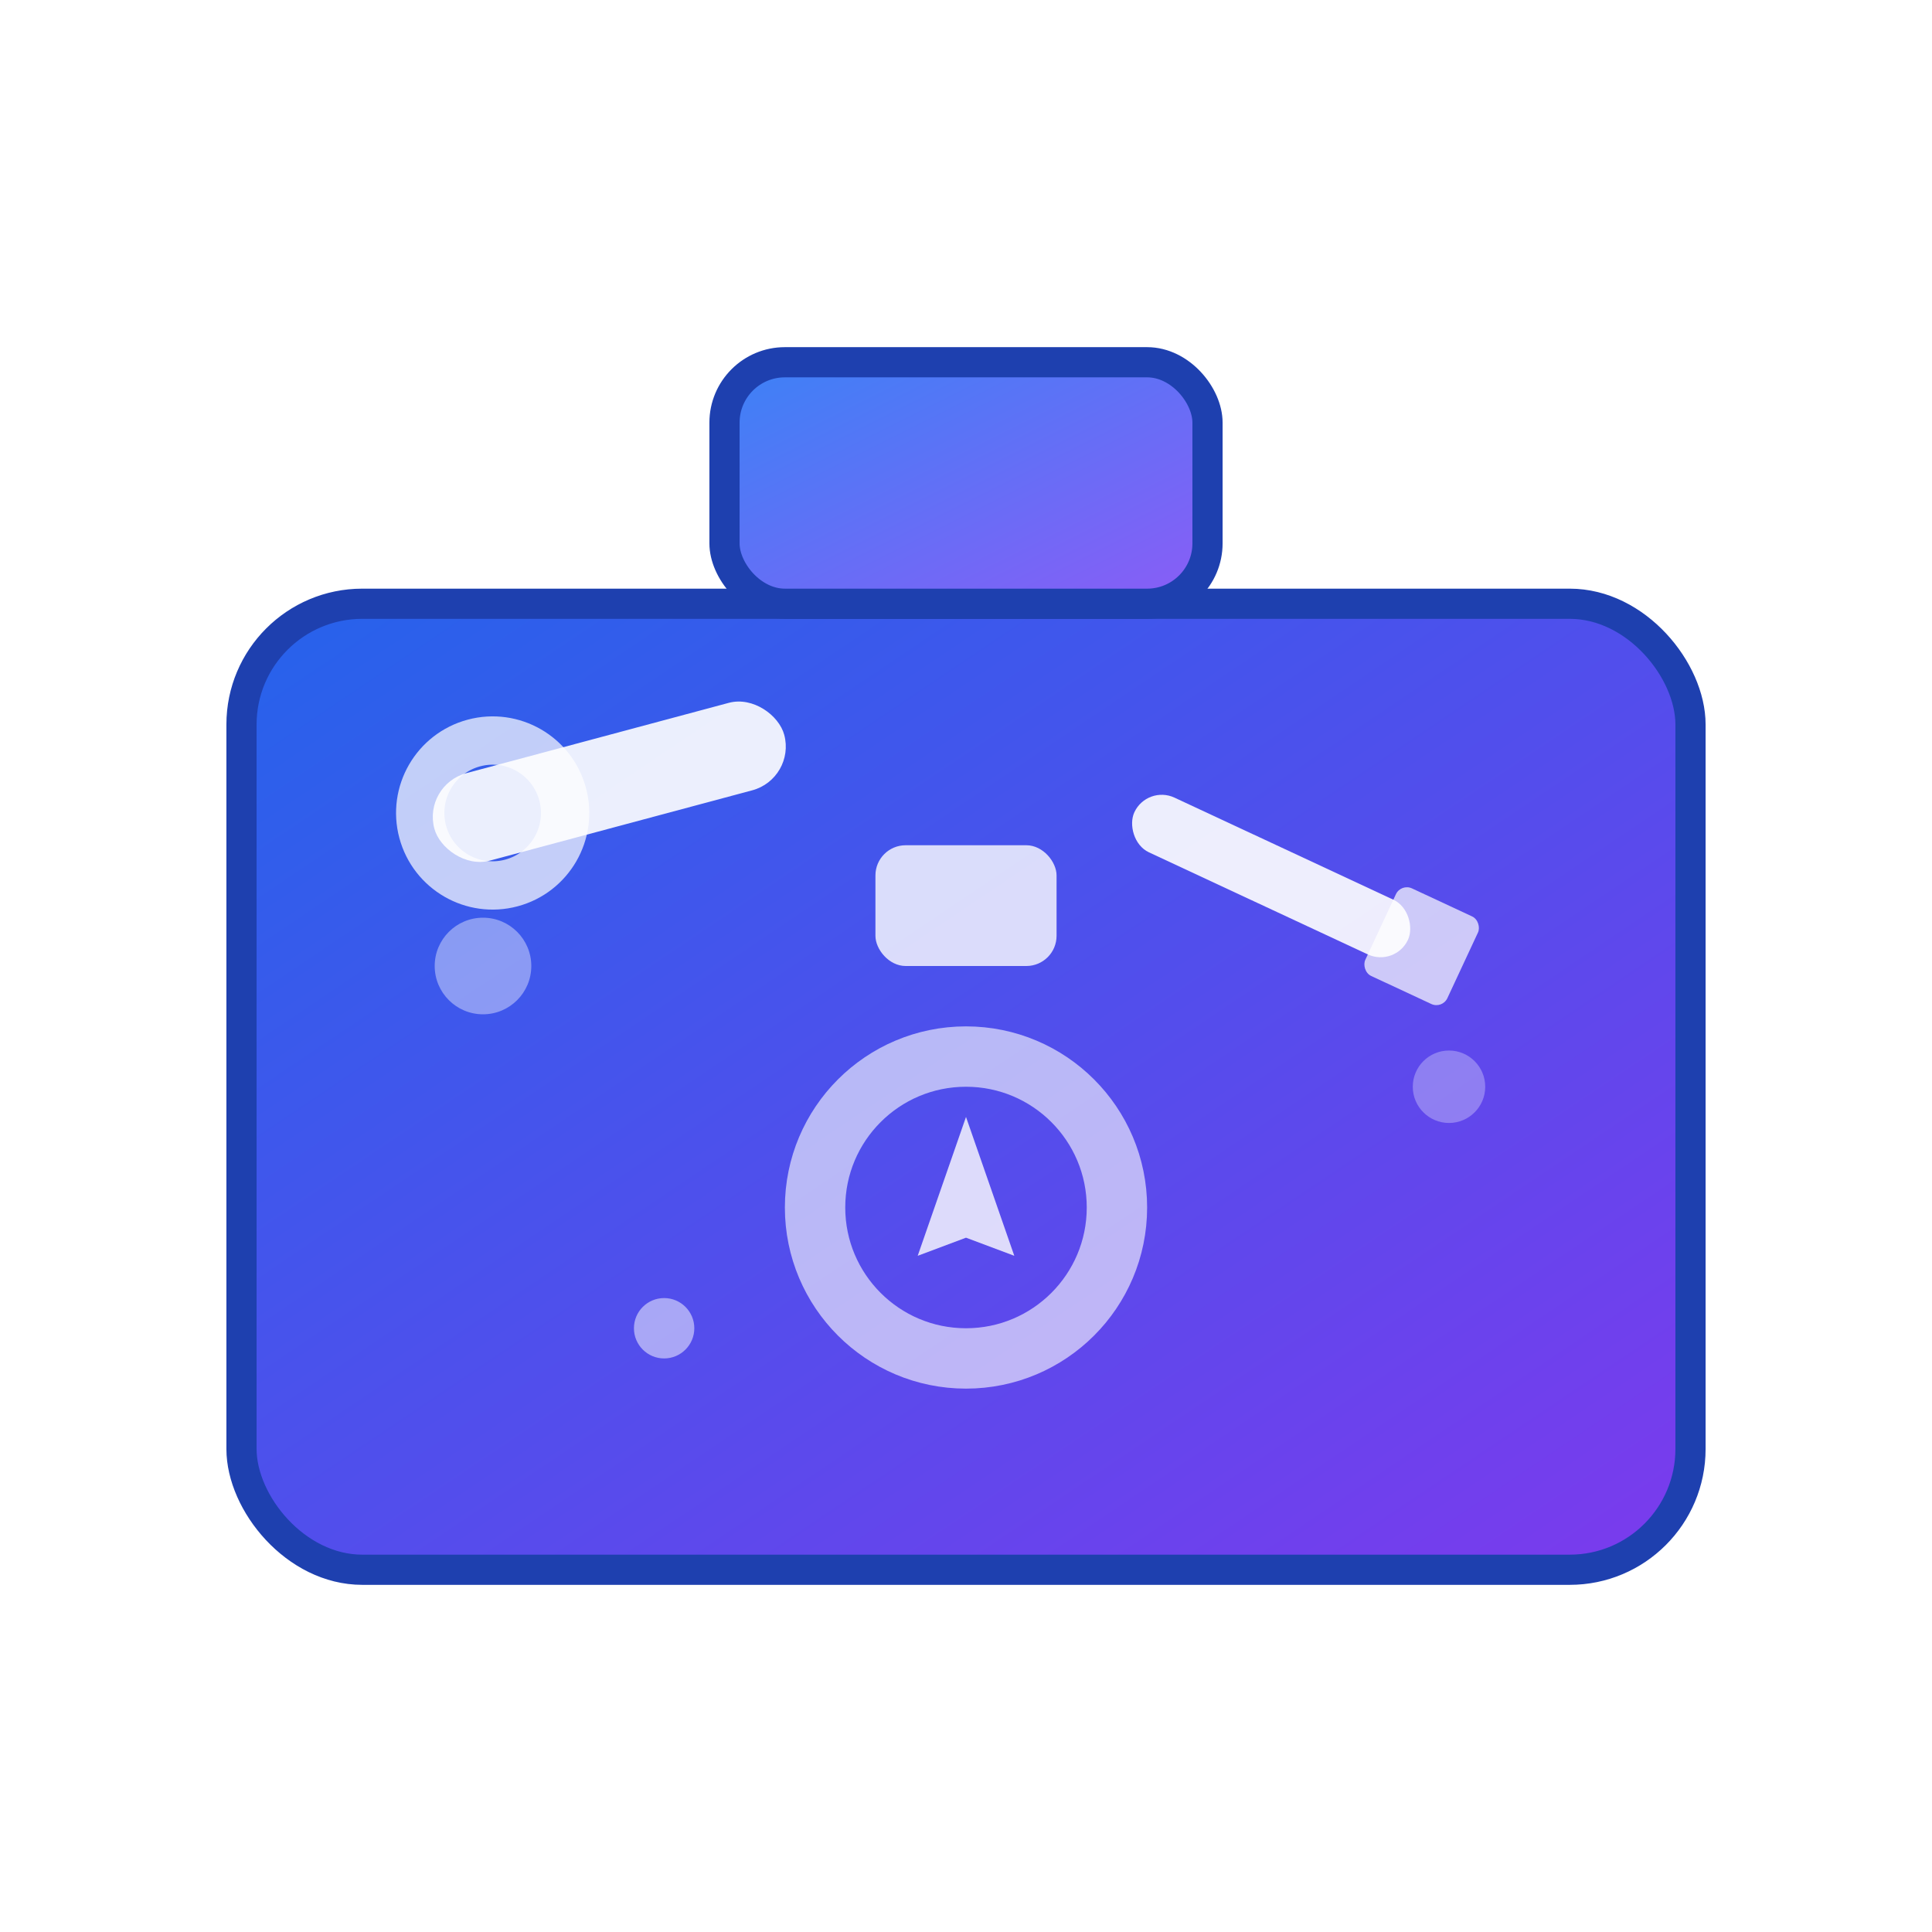
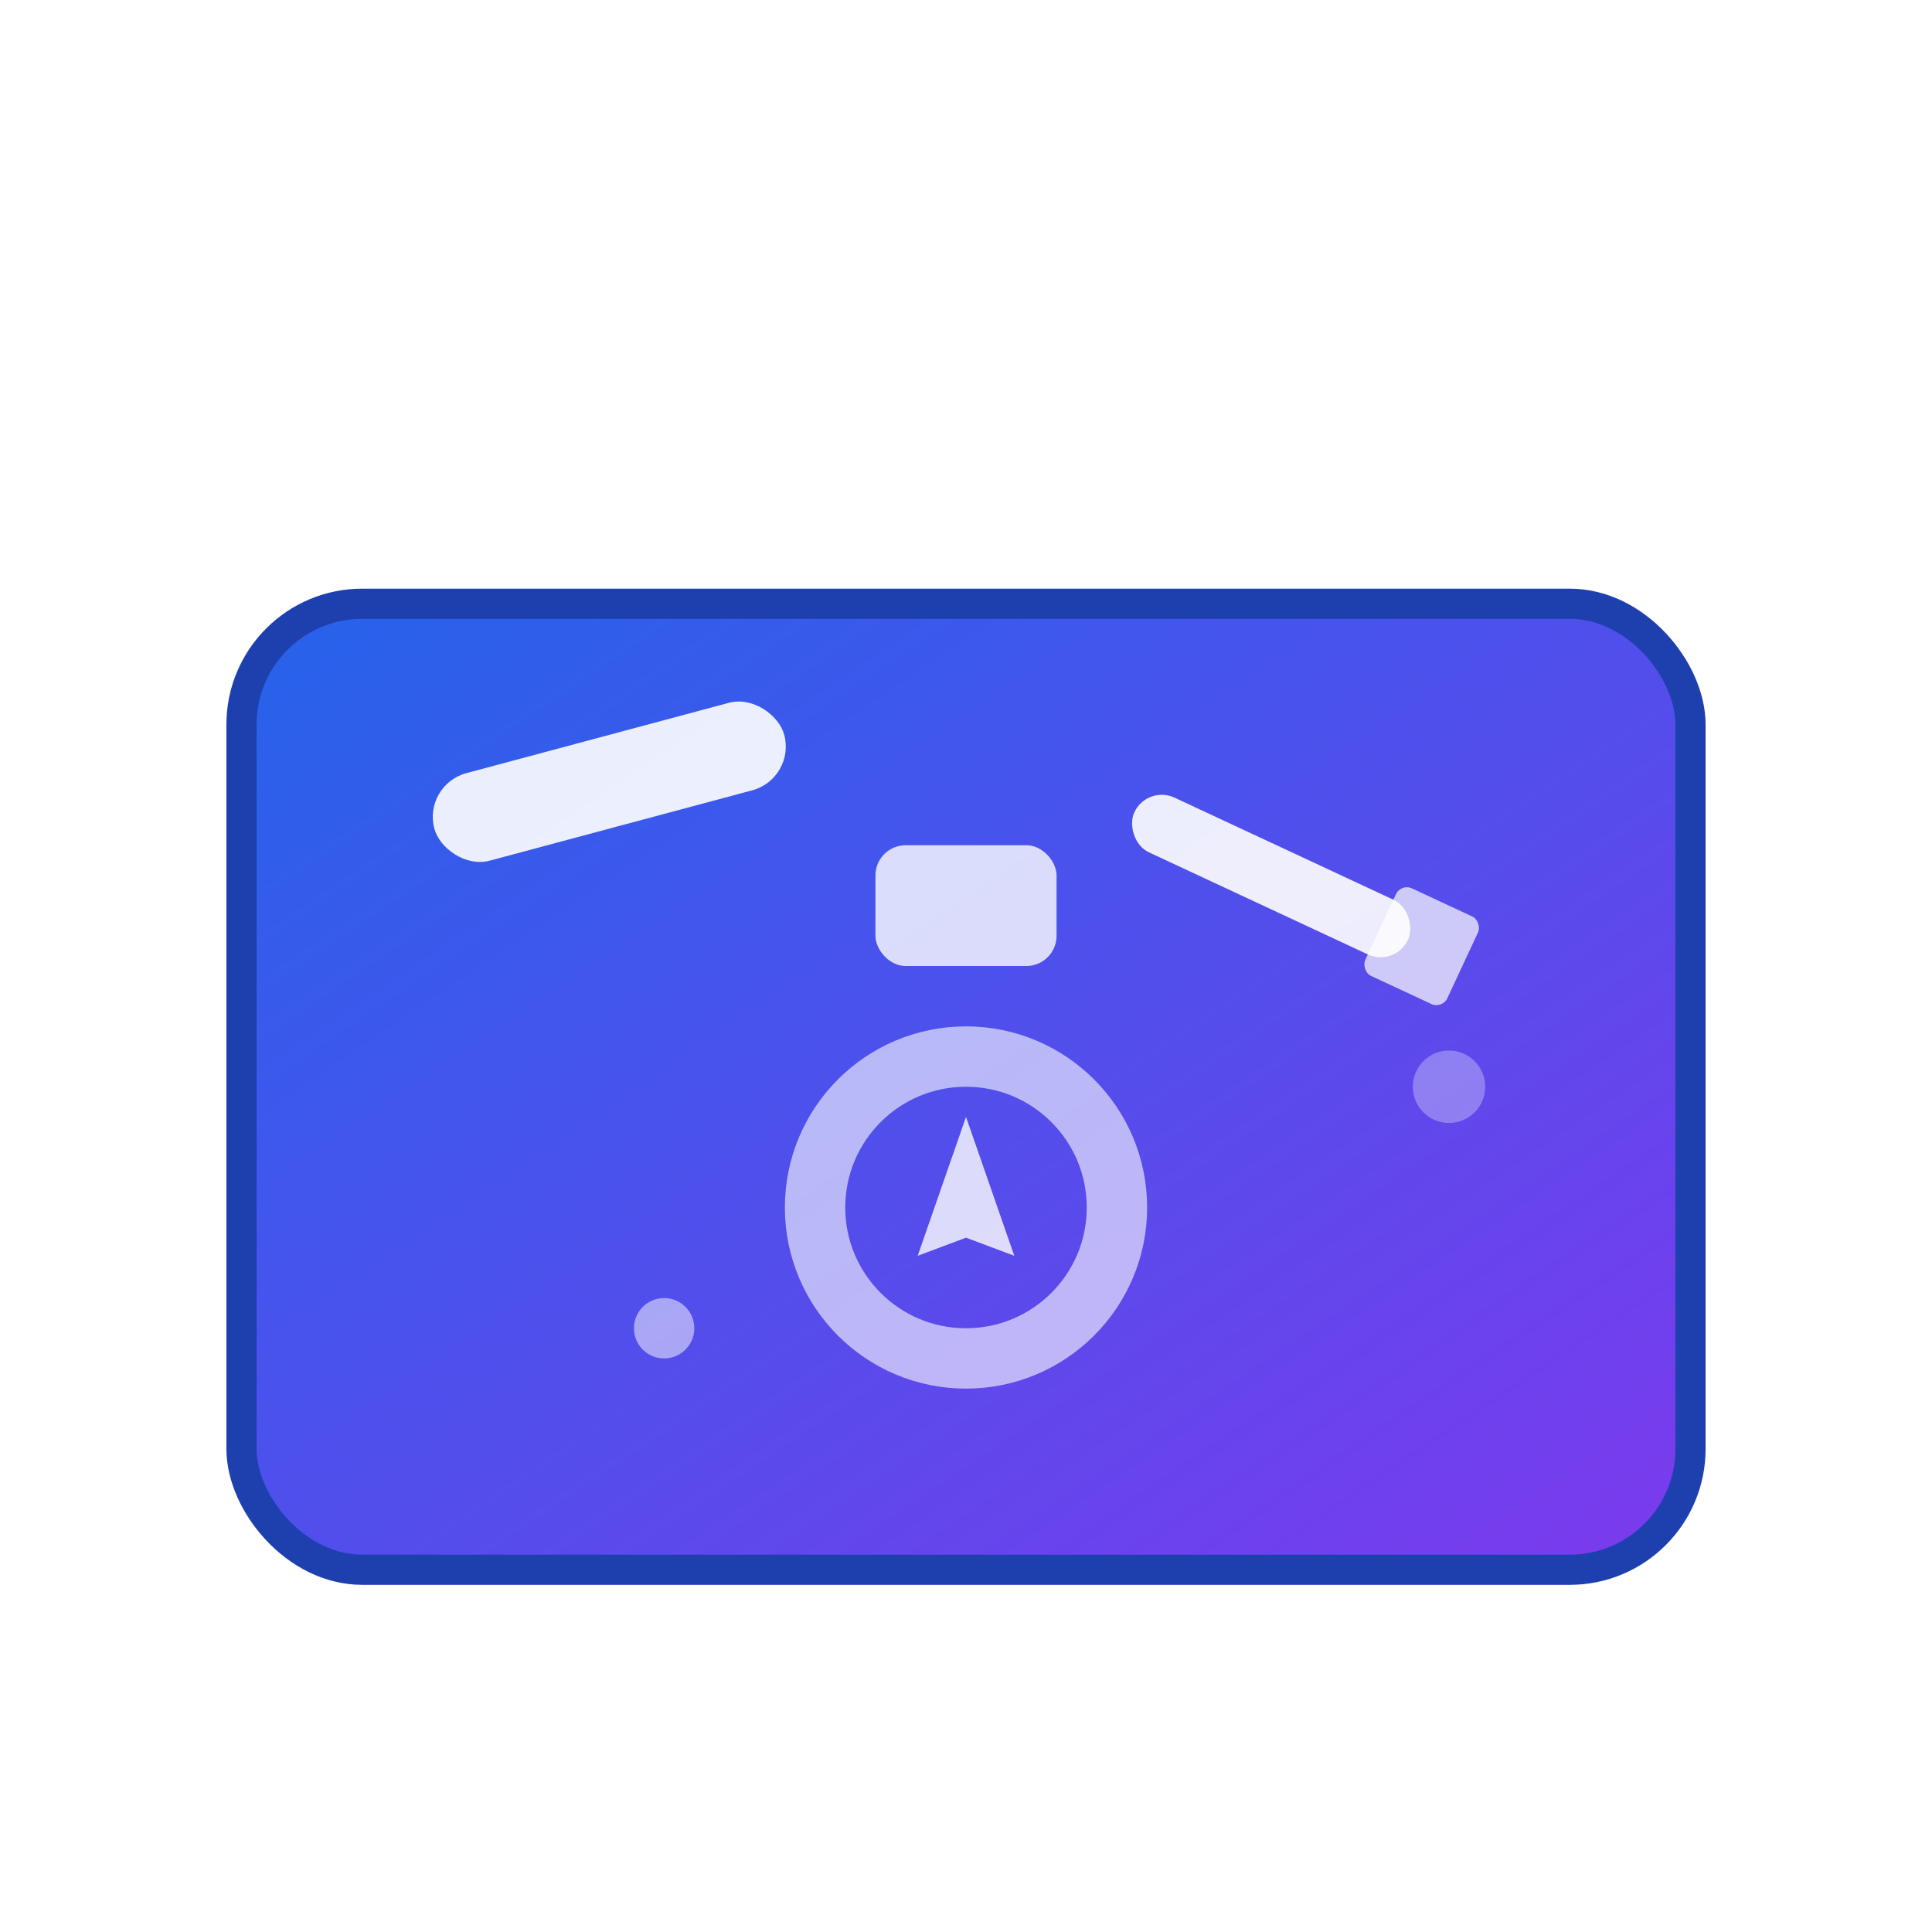
<svg xmlns="http://www.w3.org/2000/svg" width="32" height="32" viewBox="0 0 32 32">
  <defs>
    <linearGradient id="toolhub-gradient-1" x1="0%" y1="0%" x2="100%" y2="100%">
      <stop offset="0%" stop-color="#2563eb" />
      <stop offset="100%" stop-color="#7c3aed" />
    </linearGradient>
    <linearGradient id="toolhub-gradient-2" x1="0%" y1="0%" x2="100%" y2="100%">
      <stop offset="0%" stop-color="#3b82f6" />
      <stop offset="100%" stop-color="#8b5cf6" />
    </linearGradient>
    <filter id="glow">
      <feGaussianBlur stdDeviation="1" result="coloredBlur" />
      <feMerge>
        <feMergeNode in="coloredBlur" />
        <feMergeNode in="SourceGraphic" />
      </feMerge>
    </filter>
  </defs>
  <rect x="4" y="10" width="24" height="16" rx="2" ry="2" fill="url(#toolhub-gradient-1)" stroke="#1e40af" stroke-width="0.5" filter="url(#glow)" />
-   <rect x="12" y="6" width="8" height="4" rx="1" ry="1" fill="url(#toolhub-gradient-2)" stroke="#1e40af" stroke-width="0.5" />
  <rect x="14.5" y="14" width="3" height="2" rx="0.5" ry="0.5" fill="#ffffff" opacity="0.8" />
  <g transform="translate(7,13) rotate(-15)">
    <rect x="0" y="0" width="6" height="1.5" rx="0.75" ry="0.75" fill="#ffffff" opacity="0.9" />
-     <circle cx="1" cy="0.75" r="1.2" fill="none" stroke="#ffffff" stroke-width="0.8" opacity="0.7" />
  </g>
  <g transform="translate(19,13) rotate(25)">
    <rect x="0" y="0" width="5" height="1" rx="0.5" ry="0.5" fill="#ffffff" opacity="0.9" />
    <rect x="4.5" y="-0.3" width="1.5" height="1.6" rx="0.2" ry="0.2" fill="#ffffff" opacity="0.7" />
  </g>
  <g transform="translate(16,20)">
    <circle cx="0" cy="0" r="2.5" fill="none" stroke="#ffffff" stroke-width="1" opacity="0.6" />
    <polygon points="0,-1.5 0.8,0.8 0,0.5 -0.8,0.8" fill="#ffffff" opacity="0.8" />
  </g>
-   <circle cx="8" cy="16" r="0.8" fill="#ffffff" opacity="0.4" />
  <circle cx="24" cy="18" r="0.6" fill="#ffffff" opacity="0.3" />
  <circle cx="11" cy="22" r="0.5" fill="#ffffff" opacity="0.5" />
</svg>